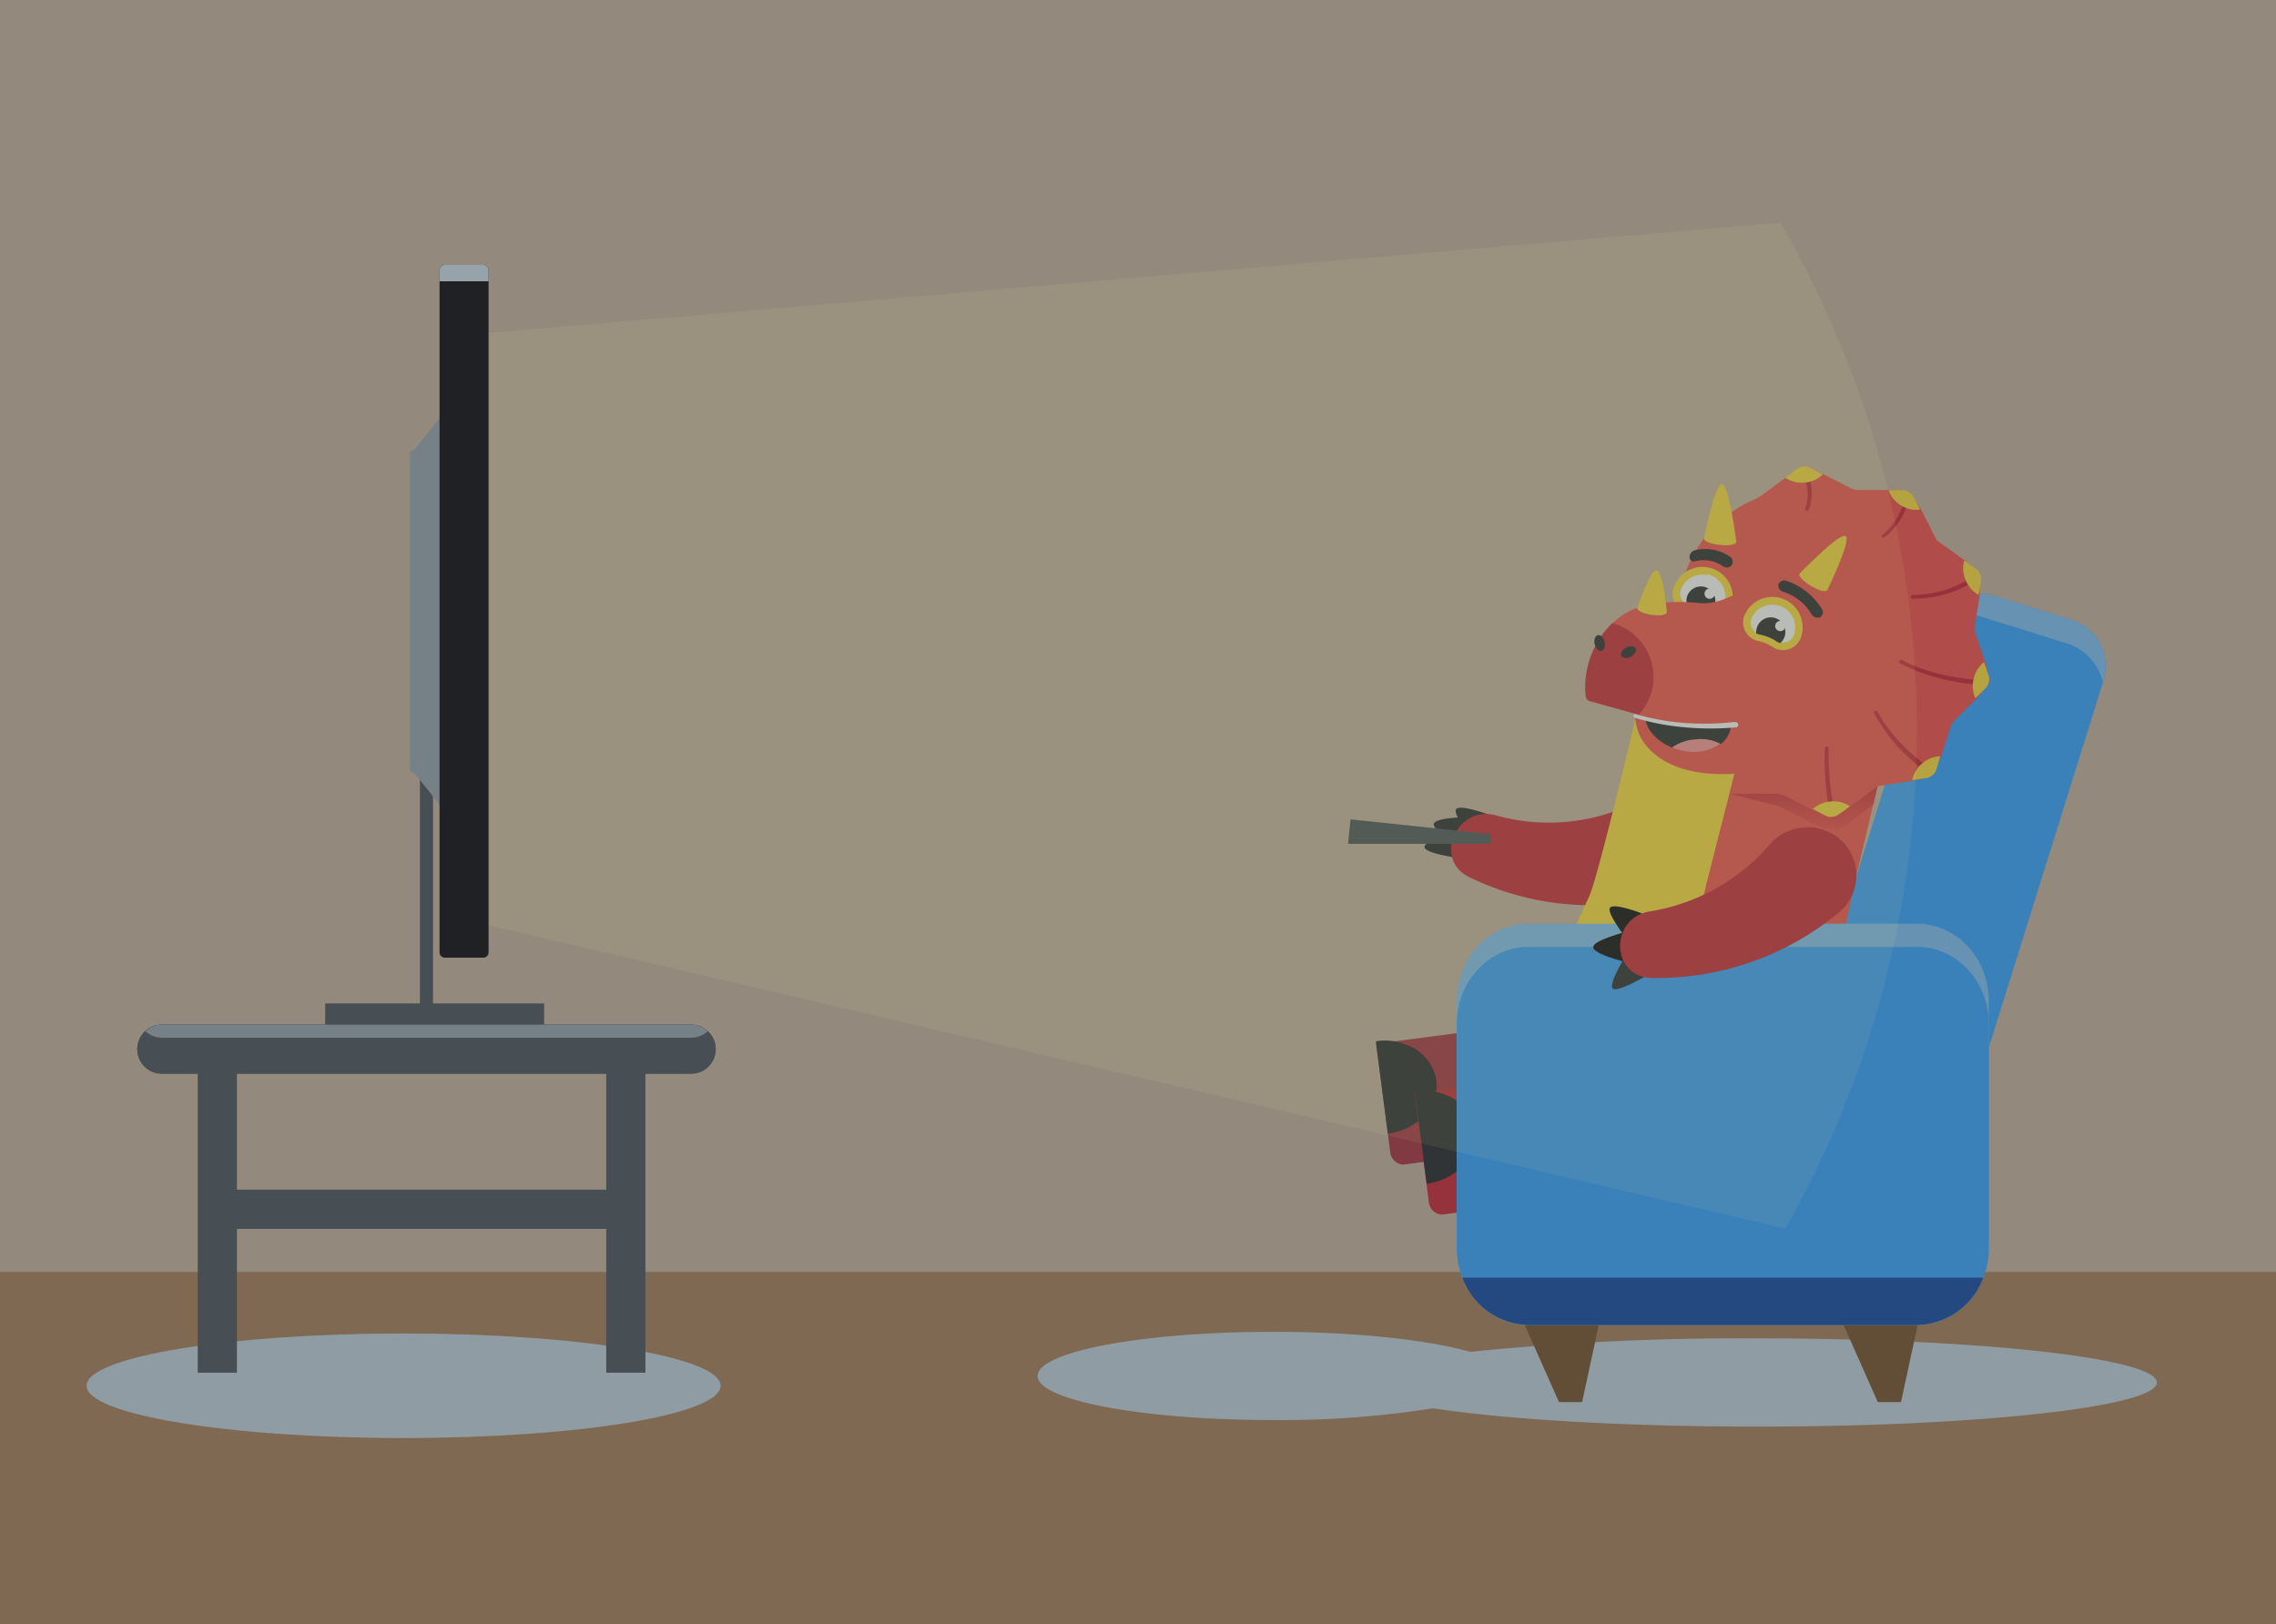
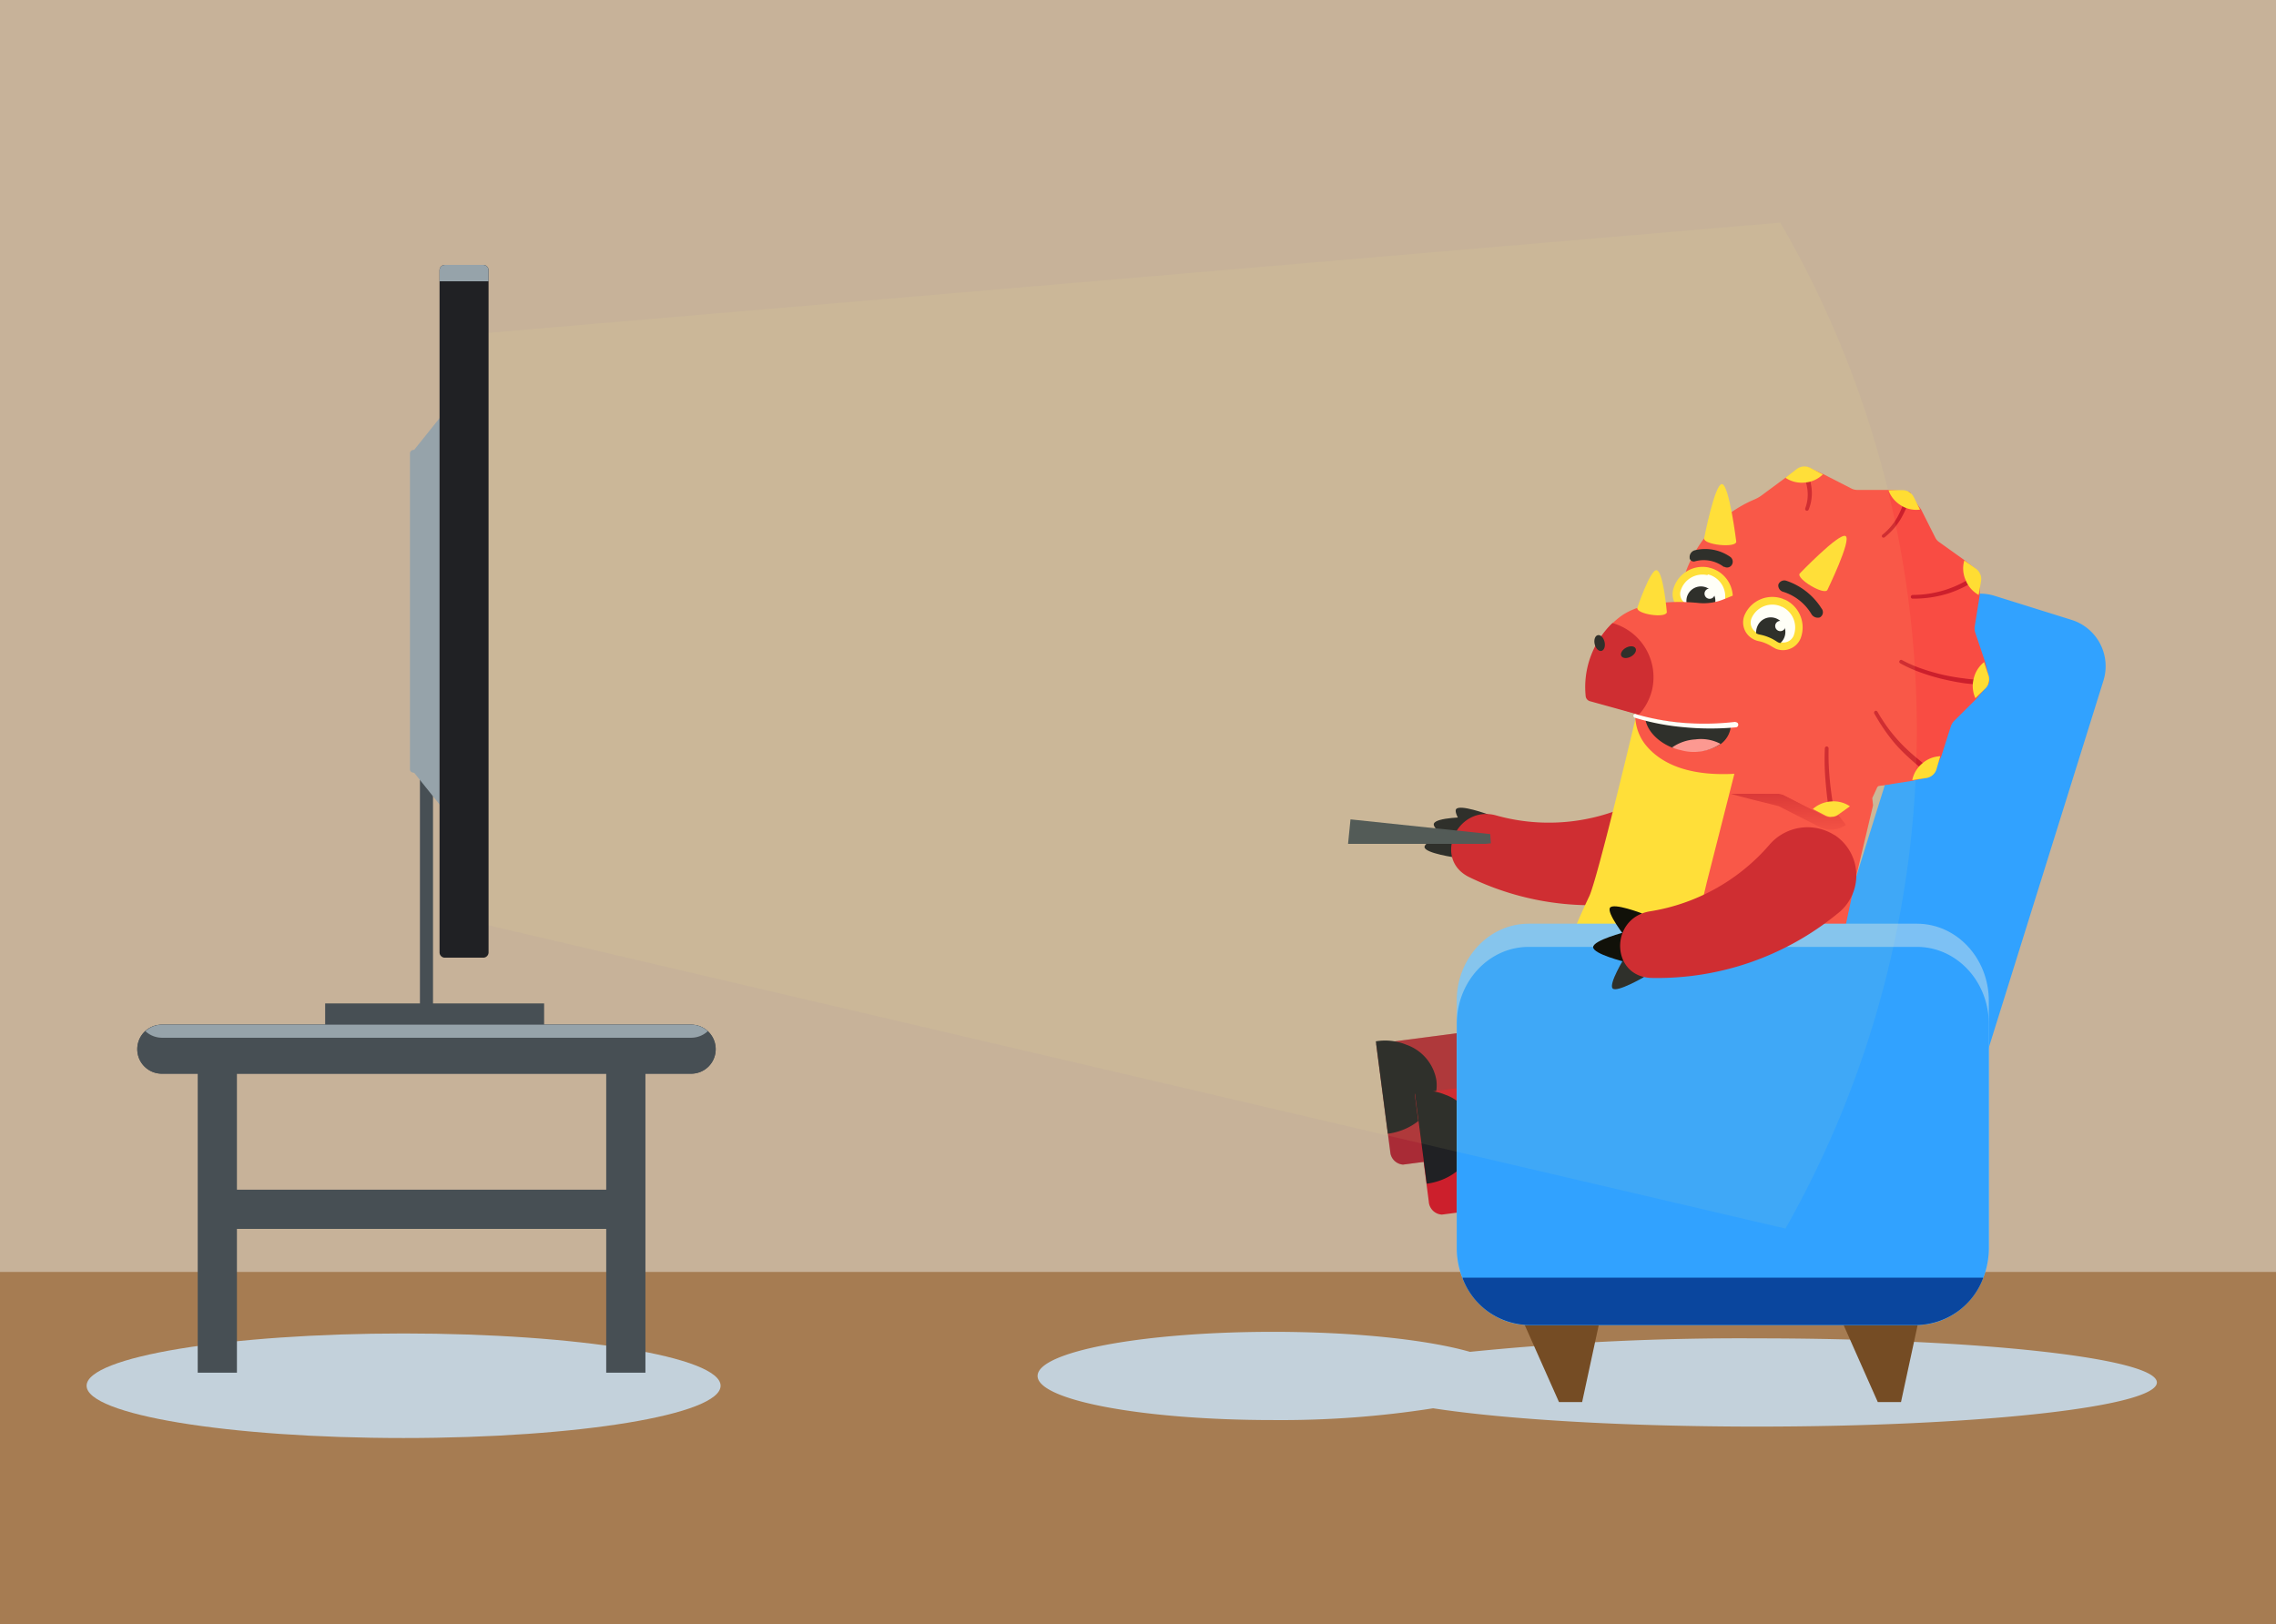
<svg xmlns="http://www.w3.org/2000/svg" viewBox="0 0 278.58 198.8">
  <defs>
    <style>.cls-1{isolation:isolate;}.cls-2{fill:#c7b299;}.cls-3{fill:#a67c52;}.cls-20,.cls-4{fill:#cc1f2c;}.cls-13,.cls-14,.cls-15,.cls-21,.cls-22,.cls-24,.cls-4,.cls-5,.cls-6{fill-rule:evenodd;}.cls-23,.cls-5,.cls-7{fill:#474f54;}.cls-5{opacity:0.26;}.cls-19,.cls-6{fill:#202124;}.cls-8{fill:#96a3aa;}.cls-9{fill:#c3d1db;mix-blend-mode:multiply;}.cls-10{fill:#31a2ff;}.cls-11{fill:#7dc1f4;}.cls-12{fill:#754c24;}.cls-13{fill:#f94c43;}.cls-14{fill:url(#Безымянный_градиент_2);}.cls-15,.cls-18{fill:#fd3;}.cls-16{fill:#0a469e;}.cls-17{fill:#fff;}.cls-21{fill:#fc9292;}.cls-23{opacity:0.41;}.cls-24{fill:#fff68a;opacity:0.07;}</style>
    <linearGradient id="Безымянный_градиент_2" x1="-151.46" y1="1885.13" x2="-146.57" y2="1903.46" gradientTransform="translate(-361.71 1912.97) rotate(-166.64)" gradientUnits="userSpaceOnUse">
      <stop offset="0.58" stop-color="#f94c43" />
      <stop offset="1" stop-color="#cc1f2c" />
    </linearGradient>
  </defs>
  <g class="cls-1">
    <g id="Слой_2" data-name="Слой 2">
      <g id="Слой_1-2" data-name="Слой 1">
        <rect class="cls-2" width="278.58" height="198.8" />
        <rect class="cls-3" y="155.7" width="278.58" height="43.1" />
        <path class="cls-4" d="M171.73,142.56l22.06-2.88c3.21-.42,5.39-4.13,4.85-8.25h0c-.54-4.12-3.6-7.14-6.81-6.72l-23.38,3.06L170.17,141A1.7,1.7,0,0,0,171.73,142.56Z" />
        <path class="cls-5" d="M171.7,142.56l22.06-2.88c3.21-.42,5.39-4.13,4.85-8.25h0c-.54-4.12-3.59-7.14-6.81-6.72l-23.38,3.06L170.14,141A1.7,1.7,0,0,0,171.7,142.56Z" />
        <path class="cls-6" d="M168.4,127.47l1.47,11.31c3.72-.49,6.34-3.45,5.94-6.56a5.6,5.6,0,0,0-3.69-4.34A6.82,6.82,0,0,0,168.4,127.47Z" />
        <rect class="cls-7" x="51.4" y="82.83" width="1.6" height="41.6" />
        <path class="cls-8" d="M55.69,100.83l-5-6.24c-.28,0-.51-.17-.51-.38V55.46a.47.47,0,0,1,.51-.39l5-6.24a.51.51,0,0,1,.51.51v51A.51.51,0,0,1,55.69,100.83Z" />
        <rect class="cls-7" x="39.8" y="122.83" width="26.8" height="3.2" />
        <path class="cls-7" d="M84.6,131.43H19.8a3,3,0,0,1-3-3h0a3,3,0,0,1,3-3H84.6a3,3,0,0,1,3,3h0A3,3,0,0,1,84.6,131.43Z" />
        <path class="cls-7" d="M87.6,128.43a3,3,0,0,1-.88,2.13,3,3,0,0,1-2.12.87H19.8a3,3,0,0,1-2.12-5.12l.09-.08a3,3,0,0,1,2-.8H84.6a3,3,0,0,1,3,3Z" />
        <path class="cls-8" d="M86.63,126.23a3,3,0,0,1-2,.8H19.8a3,3,0,0,1-2-.8,3,3,0,0,1,2-.8H84.6A3,3,0,0,1,86.63,126.23Z" />
        <path class="cls-9" d="M88.2,169.63c0,3.54-17.37,6.4-38.8,6.4s-38.8-2.86-38.8-6.4,17.37-6.4,38.8-6.4S88.2,166.1,88.2,169.63Z" />
        <rect class="cls-7" x="24.2" y="131.23" width="4.8" height="36.8" />
        <rect class="cls-7" x="49" y="121.23" width="4.8" height="53.6" transform="translate(199.43 96.63) rotate(90)" />
        <rect class="cls-7" x="74.2" y="131.23" width="4.8" height="36.8" />
        <path class="cls-9" d="M215.1,163.83a330.11,330.11,0,0,0-35.18,1.65c-5.14-1.47-14-2.45-24.12-2.45-15.91,0-28.8,2.42-28.8,5.4s12.89,5.4,28.8,5.4a120.08,120.08,0,0,0,19.61-1.44c8.88,1.36,23.34,2.24,39.69,2.24,27,0,48.9-2.42,48.9-5.4S242.11,163.83,215.1,163.83Z" />
        <path class="cls-10" d="M234.7,136.28l-9.41-2.94a5.93,5.93,0,0,1-3.9-7.43l15.33-49.08a5.93,5.93,0,0,1,7.43-3.89l9.41,2.94a5.94,5.94,0,0,1,3.9,7.43l-15.33,49.08A5.93,5.93,0,0,1,234.7,136.28Z" />
-         <path class="cls-11" d="M257.45,83.31l-.06.2A6.57,6.57,0,0,0,253,78.76l-10.43-3.25a6.47,6.47,0,0,0-5.63.83,5.94,5.94,0,0,1,7.25-3.4l9.42,2.94A5.92,5.92,0,0,1,257.45,83.31Z" />
        <polygon class="cls-12" points="196.48 158.53 194.95 165.61 193.65 171.63 190.82 171.63 185.15 158.88 196.48 158.53" />
        <polygon class="cls-12" points="235.51 158.53 233.98 165.61 232.68 171.63 229.84 171.63 224.18 158.88 235.51 158.53" />
        <path class="cls-13" d="M205.83,71.72a15.27,15.27,0,0,1,8.86-10.56h0a4.28,4.28,0,0,0,.89-.49l3-2.22,1.51-1a1.37,1.37,0,0,1,1.54-.11l1.54.7,3.44,1.76a1.54,1.54,0,0,0,.73.17l3.86,0,1.67.12a1.42,1.42,0,0,1,1.27.91l1,1.36,1.74,3.45a1.38,1.38,0,0,0,.49.56l3.12,2.23,1.34,1.06a1.45,1.45,0,0,1,.49,1.49l0,1.7-.61,3.8a1.63,1.63,0,0,0,.05.76l1.23,3.66.41,1.66a1.36,1.36,0,0,1-.38,1.48l-1.11,1.33-2.74,2.72a1.79,1.79,0,0,0-.39.65l-1.16,3.65-.7,1.53a1.47,1.47,0,0,1-1.17,1.1l-1.63.38-4.2.65L225,99.76a1.56,1.56,0,0,1-1.65.13l-5-2.55a1.57,1.57,0,0,0-.73-.17l-5.6,0a1.57,1.57,0,0,1-1.41-.86l-2.51-5a1.4,1.4,0,0,0-.49-.56l-4.54-3.26A1.54,1.54,0,0,1,202.5,86Z" />
        <path class="cls-6" d="M178.22,99.06c.42-.66,3.91.63,3.91.63l-2,2.86S177.81,99.71,178.22,99.06Z" />
        <path class="cls-6" d="M175.5,100.84c.23-.82,4.26-.81,4.26-.81l-1,3.55S175.27,101.66,175.5,100.84Z" />
        <path class="cls-6" d="M174.36,103.71c-.1-.75,3.49-2.08,3.49-2.08l.35,3.35S174.46,104.46,174.36,103.71Z" />
        <path class="cls-4" d="M207.33,100.64a6,6,0,0,0-7.67-2.17,23.9,23.9,0,0,1-16.52,1.35c-4.79-1.35-7.8,5.33-3.33,7.54a34.15,34.15,0,0,0,23.78,2.29,6,6,0,0,0,3.81-8.9l-.07-.11Z" />
        <path class="cls-13" d="M207.08,74.11a6.11,6.11,0,0,1,1-.06c4.55-.28,7.79.92,12.27,2a14.71,14.71,0,0,1,8.22,5.2A11,11,0,0,1,229.68,83a12,12,0,0,1,1.53,4.85,5.14,5.14,0,0,1,0,1,12.45,12.45,0,0,1-.15,1.93,7.58,7.58,0,0,1-.18,1l-1.08,4.53-.64,1.39.1.87-1.92,8.1c-.33,1.4-2.38,10.86-2.51,12.31-.69,9.15,6,17.86,16.1,20.26h0c1.59.37,1.74,2.17.32,2.6h0a60.52,60.52,0,0,1-17,2.51l-.05,0c-.31,0-.68,0-1,0a33.05,33.05,0,0,1-7.22-.64,55,55,0,0,1-14.18-4.27,17.91,17.91,0,0,1-7.37-5.73,13,13,0,0,1-2.25-8.82,13.55,13.55,0,0,1,.23-1.42l7-29.36C200.66,88.34,199.75,75,207.08,74.11Z" />
-         <path class="cls-14" d="M217.71,98.68h0l5,2.55a2.8,2.8,0,0,0,.7.26,3.09,3.09,0,0,0,2.53-.52l3.37-2.5.53-2.27L225,99.76a1.58,1.58,0,0,1-1.65.13l-5-2.55a1.63,1.63,0,0,0-.73-.17s-6.05,0-6.05-.13C211.25,97.12,217.7,98.66,217.71,98.68Z" />
+         <path class="cls-14" d="M217.71,98.68h0l5,2.55a2.8,2.8,0,0,0,.7.26,3.09,3.09,0,0,0,2.53-.52L225,99.76a1.58,1.58,0,0,1-1.65.13l-5-2.55a1.63,1.63,0,0,0-.73-.17s-6.05,0-6.05-.13C211.25,97.12,217.7,98.66,217.71,98.68Z" />
        <path class="cls-13" d="M211.66,97.17h6a1.66,1.66,0,0,1,.73.17l3.42,1.76,1.64.65a1.27,1.27,0,0,0,1.46-.1l1.5-.93,3.4-2.52,2-.31c-.23-2.91-16.09-5.78-18.06-4.57C213,91.82,211.46,97.15,211.66,97.17Z" />
        <path class="cls-15" d="M224.66,144.26a40.13,40.13,0,0,1-6.67-.32,56.12,56.12,0,0,1-15.71-4.35c-.68-.28-1.88-.94-2.21-1.11l-.31-.17c-11-6-12.43-13.51-5.24-28.59,1.06-2.26,5.85-22.53,5.85-22.53,4.79,1,9.49,2.66,13.26,2.25L208.91,108l-3.61,15.2a14,14,0,0,0,2.85,12.14s0,0,0,0h0A16.67,16.67,0,0,0,212.7,139C214.91,140.2,219.1,142.89,224.66,144.26Z" />
        <path class="cls-4" d="M176.49,148.68l22-2.88c3.22-.42,5.4-4.13,4.86-8.25h0c-.54-4.12-3.6-7.14-6.81-6.72l-23.38,3.06,1.72,13.18A1.7,1.7,0,0,0,176.49,148.68Z" />
        <path class="cls-6" d="M173.15,133.59l1.48,11.31c3.72-.49,6.34-3.45,5.94-6.56a5.62,5.62,0,0,0-3.69-4.34A6.75,6.75,0,0,0,173.15,133.59Z" />
        <path class="cls-11" d="M243.43,122.51v30.24c0,5.21-3.94,9.44-8.8,9.44H187.1c-4.86,0-8.8-4.23-8.8-9.44V122.51c0-5.21,3.94-9.44,8.8-9.44h47.53C239.49,113.07,243.43,117.3,243.43,122.51Z" />
        <path class="cls-10" d="M243.43,125.35v27.4a10,10,0,0,1-.68,3.65,8.83,8.83,0,0,1-8.12,5.79H187.1A8.8,8.8,0,0,1,179,156.4a9.79,9.79,0,0,1-.69-3.65v-27.4c0-5.22,3.94-9.44,8.8-9.44h47.53C239.49,115.91,243.43,120.13,243.43,125.35Z" />
        <path class="cls-16" d="M242.75,156.4a8.83,8.83,0,0,1-8.12,5.79H187.1A8.8,8.8,0,0,1,179,156.4Z" />
        <path class="cls-13" d="M200.16,87.82c0-.56,1.51-2.89,1.51-2.89l15.12.38-1.71,9.13c-8.27,1.18-12-1.14-13.74-3.36A5.86,5.86,0,0,1,200.16,87.82Z" />
        <g id="eye_front" data-name="eye front">
          <path class="cls-17" d="M209.51,75.18a1.86,1.86,0,0,0,2-1.38v0a3.26,3.26,0,0,0-2.32-3.86l-.08,0a3.25,3.25,0,0,0-3.91,2.4v0a1.86,1.86,0,0,0,1.15,2.1l.25.08a2.21,2.21,0,0,0,.37,0,4.29,4.29,0,0,1,1,.13,4.72,4.72,0,0,1,1,.33,1.25,1.25,0,0,0,.35.13Z" />
          <path class="cls-18" d="M209,70.32h.1a2.79,2.79,0,0,1,2,3.31v0a1.38,1.38,0,0,1-1.46,1,.44.44,0,0,1-.2,0,2.14,2.14,0,0,1-.27-.09,5,5,0,0,0-1.05-.37,4.82,4.82,0,0,0-1.11-.14l-.28,0a1.06,1.06,0,0,1-.19-.06,1.36,1.36,0,0,1-.86-1.56v0a2.79,2.79,0,0,1,3.34-2m.22-.92h0a3.71,3.71,0,0,0-4.46,2.75l0,0v0h0a2.32,2.32,0,0,0,1.43,2.66l.31.08a2.32,2.32,0,0,0,.46.07,4.73,4.73,0,0,1,.91.12,4.45,4.45,0,0,1,.87.3,1.9,1.9,0,0,0,.46.15,1.55,1.55,0,0,0,.31.06,2.31,2.31,0,0,0,2.47-1.72v0h0v0a3.74,3.74,0,0,0-2.66-4.44l-.1,0Z" />
          <path class="cls-19" d="M208.59,71.83a1.78,1.78,0,0,0-2.13,1.32,1.89,1.89,0,0,0,0,.82,1.34,1.34,0,0,0,.45.09,5.35,5.35,0,0,1,1.11.14,5.18,5.18,0,0,1,1.05.37,1.75,1.75,0,0,0,.47.13,1.69,1.69,0,0,0,.37-.73A1.77,1.77,0,0,0,208.59,71.83Z" />
          <circle class="cls-17" cx="209.26" cy="72.67" r="0.63" />
        </g>
        <path class="cls-6" d="M207.48,84.44c2.85.68,4.77,2.89,4.29,4.94a3.09,3.09,0,0,1-1.17,1.71,5.82,5.82,0,0,1-4.83.6,7.79,7.79,0,0,1-1.11-.18c-2.26-.92-3.66-2.82-3.24-4.6C201.91,84.85,204.63,83.73,207.48,84.44Z" />
        <path class="cls-13" d="M194.41,85.19a10.17,10.17,0,0,1,2.93-8.87,10.94,10.94,0,0,1,.87-.75c2.7-2.11,7.39-2,9.77-1.75a6.48,6.48,0,0,0,3-.46l2.48-1,.83,17.92-1.84-1.54a48.18,48.18,0,0,1-11.88-1.07l-.18-.24a51,51,0,0,1-5.51-1.94C194.61,85.4,194.47,85.49,194.41,85.19Z" />
        <path class="cls-4" d="M194.09,85.27a10.89,10.89,0,0,1,3.27-9,6.88,6.88,0,0,1,4.84,8.22,7,7,0,0,1-1.61,3l-6-1.66A.73.73,0,0,1,194.09,85.27Z" />
        <path class="cls-6" d="M211,69.4a4.08,4.08,0,0,0-3.5-.7.52.52,0,0,1-.69-.36l0-.1h0a.86.86,0,0,1,.67-.89,5.37,5.37,0,0,1,4.32.83.73.73,0,0,1,.15,1s0,0,0,0h0a.68.68,0,0,1-.91.19Z" />
        <path class="cls-6" d="M222.74,75.58h0a.72.72,0,0,0,.22-1.09,8.15,8.15,0,0,0-4.29-3.39.77.77,0,0,0-1,.46h0a.8.8,0,0,0,.58.88,6.16,6.16,0,0,1,3.49,2.77A.91.91,0,0,0,222.74,75.58Z" />
        <path class="cls-15" d="M202.77,69.8c.82.14,1.25,5.14,1.25,5.14-.11.78-3.73.24-3.62-.53C200.4,74.41,202,69.67,202.77,69.8Z" />
        <path class="cls-15" d="M210.78,59.26c.88.11,1.74,7.06,1.74,7.06-.08.79-4,.37-3.94-.41C208.58,65.91,209.89,59.16,210.78,59.26Z" />
        <path class="cls-15" d="M223.67,72.22c-.41.68-3.81-1.36-3.4-2,0,0,4.86-5.06,5.63-4.6S223.66,72.22,223.67,72.22Z" />
        <path class="cls-17" d="M212.44,88.41a.29.29,0,0,1,.32.29.31.31,0,0,1-.26.33,33.78,33.78,0,0,1-6.28,0,29.1,29.1,0,0,1-6.14-1.18.25.25,0,0,1-.15-.29.23.23,0,0,1,.28-.14,29.74,29.74,0,0,0,6.06,1.08,32.6,32.6,0,0,0,6.17-.14Z" />
        <path class="cls-20" d="M243.09,83.17h0a.33.33,0,0,1,.34.3.3.3,0,0,1-.29.32,18,18,0,0,1-2.75-.16c-.9-.13-1.79-.31-2.68-.52a25.56,25.56,0,0,1-2.62-.79,16.18,16.18,0,0,1-2.51-1.13.21.21,0,0,1-.08-.3.22.22,0,0,1,.3-.09,16.51,16.51,0,0,0,2.44,1.06,25.17,25.17,0,0,0,2.57.74,26,26,0,0,0,2.64.45,12.92,12.92,0,0,0,2.64.12Z" />
        <path class="cls-20" d="M236.49,94.39a.31.31,0,0,1,0,.45.31.31,0,0,1-.42,0h0c-.62-.55-1.27-1.07-1.9-1.62s-1.24-1.13-1.82-1.74a19.72,19.72,0,0,1-1.6-2c-.48-.69-.93-1.41-1.34-2.14a.24.24,0,0,1,.09-.31.23.23,0,0,1,.3.09h0a20.8,20.8,0,0,0,1.34,2.06,20.5,20.5,0,0,0,1.59,1.88,23.86,23.86,0,0,0,1.81,1.67l1.92,1.59Z" />
        <path class="cls-20" d="M224.54,99.64a.3.3,0,0,1-.26.36.33.33,0,0,1-.35-.26c-.2-1.34-.37-2.69-.48-4.06a31,31,0,0,1-.09-4.09.24.24,0,0,1,.24-.22.25.25,0,0,1,.22.24,32,32,0,0,0,.16,4c.13,1.34.34,2.67.56,4Z" />
        <path class="cls-20" d="M241.85,70.19h0a.3.3,0,0,1,.41,0,.31.31,0,0,1,0,.43,9.7,9.7,0,0,1-1.85,1.22,13.26,13.26,0,0,1-2,.82,14.27,14.27,0,0,1-4.31.62.22.22,0,0,1-.22-.22.24.24,0,0,1,.22-.23h0a13.67,13.67,0,0,0,4.16-.67,13.16,13.16,0,0,0,1.93-.82,9.05,9.05,0,0,0,1.71-1.17Z" />
        <path class="cls-20" d="M233.31,60.45a.3.3,0,0,1,.36-.21.3.3,0,0,1,.2.38,12.44,12.44,0,0,1-1.17,2.82,8.17,8.17,0,0,1-2,2.31.23.23,0,0,1-.32,0,.22.22,0,0,1,.05-.31,7.4,7.4,0,0,0,1.85-2.21,12.76,12.76,0,0,0,1.06-2.73Z" />
        <path class="cls-20" d="M220.5,57.6h0a.3.3,0,0,1,.16-.41.3.3,0,0,1,.39.15,8.09,8.09,0,0,1,.69,2.48,5.31,5.31,0,0,1-.36,2.56.23.23,0,0,1-.29.13.23.23,0,0,1-.13-.29,4.79,4.79,0,0,0,.26-2.34,7.39,7.39,0,0,0-.72-2.28Z" />
        <g id="eye_front-2" data-name="eye front">
          <path class="cls-17" d="M217.76,79.18a1.9,1.9,0,0,0,2.17-1.06v-.05a3.25,3.25,0,0,0-1.67-4.19l-.09,0A3.23,3.23,0,0,0,214,75.61l0,0a1.84,1.84,0,0,0,.81,2.25A1.27,1.27,0,0,0,215,78l.36.1a4.47,4.47,0,0,1,1,.29,4.24,4.24,0,0,1,.89.48,1.71,1.71,0,0,0,.33.17A.6.6,0,0,1,217.76,79.18Z" />
          <path class="cls-18" d="M218,74.26l.09,0a2.8,2.8,0,0,1,1.44,3.58v0a1.37,1.37,0,0,1-1.6.77.6.6,0,0,1-.19-.06,1.49,1.49,0,0,1-.25-.13,5.42,5.42,0,0,0-1-.53,5.24,5.24,0,0,0-1.07-.32,1.07,1.07,0,0,1-.27-.08l-.18-.08a1.39,1.39,0,0,1-.6-1.69v0a2.77,2.77,0,0,1,3.61-1.5m.36-.87h0a3.7,3.7,0,0,0-4.83,2l0,0v0h0a2.32,2.32,0,0,0,1,2.84,2,2,0,0,0,.29.15,3,3,0,0,0,.45.14,4.15,4.15,0,0,1,.87.27,5.14,5.14,0,0,1,.81.43l.42.23a1.76,1.76,0,0,0,.3.1,2.34,2.34,0,0,0,2.72-1.31v0h0v0a3.75,3.75,0,0,0-1.92-4.81l-.1,0Z" />
          <path class="cls-19" d="M217.4,75.7a1.77,1.77,0,0,0-2.31,1,1.71,1.71,0,0,0-.13.82,1.17,1.17,0,0,0,.44.16,5.65,5.65,0,0,1,1.07.32,5.37,5.37,0,0,1,1,.53,1.26,1.26,0,0,0,.43.19,1.74,1.74,0,0,0,.49-.67A1.79,1.79,0,0,0,217.4,75.7Z" />
          <circle class="cls-17" cx="217.91" cy="76.63" r="0.63" />
        </g>
        <g id="nostril">
          <ellipse class="cls-19" cx="195.79" cy="78.7" rx="0.62" ry="0.99" transform="translate(-12.83 47.02) rotate(-13.26)" />
          <ellipse class="cls-19" cx="199.32" cy="79.83" rx="0.99" ry="0.62" transform="translate(-14.04 103.89) rotate(-28.26)" />
        </g>
        <path class="cls-21" d="M207.52,90.51a5.13,5.13,0,0,1,3.08.55,5.91,5.91,0,0,1-4.89.76,6.36,6.36,0,0,1-1.05-.32A5.49,5.49,0,0,1,207.52,90.51Z" />
        <path class="cls-15" d="M242.85,81.05l.55,1.64h0v0a1.55,1.55,0,0,1-.38,1.57v0h0l-1.23,1.21a3.55,3.55,0,0,1-.21-2.4A3.6,3.6,0,0,1,242.85,81.05Z" />
        <path class="cls-15" d="M232.86,60h0a1.55,1.55,0,0,1,1.38.84l0,0,.77,1.54a3.5,3.5,0,0,1-2.36-.53A3.62,3.62,0,0,1,231.14,60Z" />
        <path class="cls-15" d="M219.94,57.4a1.57,1.57,0,0,1,1.64-.13h0l1.54.8a3.49,3.49,0,0,1-2.23,1,3.57,3.57,0,0,1-2.36-.59Z" />
        <path class="cls-15" d="M240.43,68.6l1.4,1a1.56,1.56,0,0,1,.65,1.52l-.29,1.71a3.61,3.61,0,0,1-1.6-1.83A3.49,3.49,0,0,1,240.43,68.6Z" />
        <path class="cls-15" d="M235.24,93.49a3.54,3.54,0,0,1,2.25-.92L237,94.24h0v0a1.55,1.55,0,0,1-1.22,1h0l-1.72.26A3.54,3.54,0,0,1,235.24,93.49Z" />
        <path class="cls-15" d="M224.08,98.11a3.56,3.56,0,0,1,2.35.59l-1.4,1h0a1.54,1.54,0,0,1-1.6.13h0l-1.54-.8A3.72,3.72,0,0,1,224.08,98.11Z" />
        <path class="cls-22" d="M197.06,111.12c.42-.65,3.92.69,3.92.69l-2.11,2.8S196.64,111.76,197.06,111.12Z" />
        <path class="cls-22" d="M195,115.94c0-.85,4-1.87,4-1.87l-.12,3.67S195,116.79,195,115.94Z" />
        <path class="cls-6" d="M197.39,121c-.54-.53,1.45-3.77,1.45-3.77l2.37,2.38S197.9,121.53,197.39,121Z" />
        <path class="cls-4" d="M224.48,102.19a6.14,6.14,0,0,0-7.93,1.25A24.37,24.37,0,0,1,202,111.55c-5,.77-4.9,8,.13,8.16a34.8,34.8,0,0,0,22.75-7.85,5.91,5.91,0,0,0-.25-9.59l-.14-.08Z" />
        <path class="cls-7" d="M181.82,103.3H165l.3-3,17.1,1.8.08,1.13" />
-         <rect class="cls-23" width="278.58" height="198.8" />
        <path class="cls-24" d="M56.8,41l.74,71.74,161,37.65a123.84,123.84,0,0,0-.63-123.14Z" />
        <path class="cls-19" d="M59.8,33.08v83.5a.65.65,0,0,1-.65.65h-4.7a.65.65,0,0,1-.65-.65V33.08a.65.65,0,0,1,.65-.65h4.7A.65.65,0,0,1,59.8,33.08Z" />
        <path class="cls-8" d="M59.8,33.08v1.35h-6V33.08a.65.65,0,0,1,.65-.65h4.7A.65.65,0,0,1,59.8,33.08Z" />
      </g>
    </g>
  </g>
</svg>